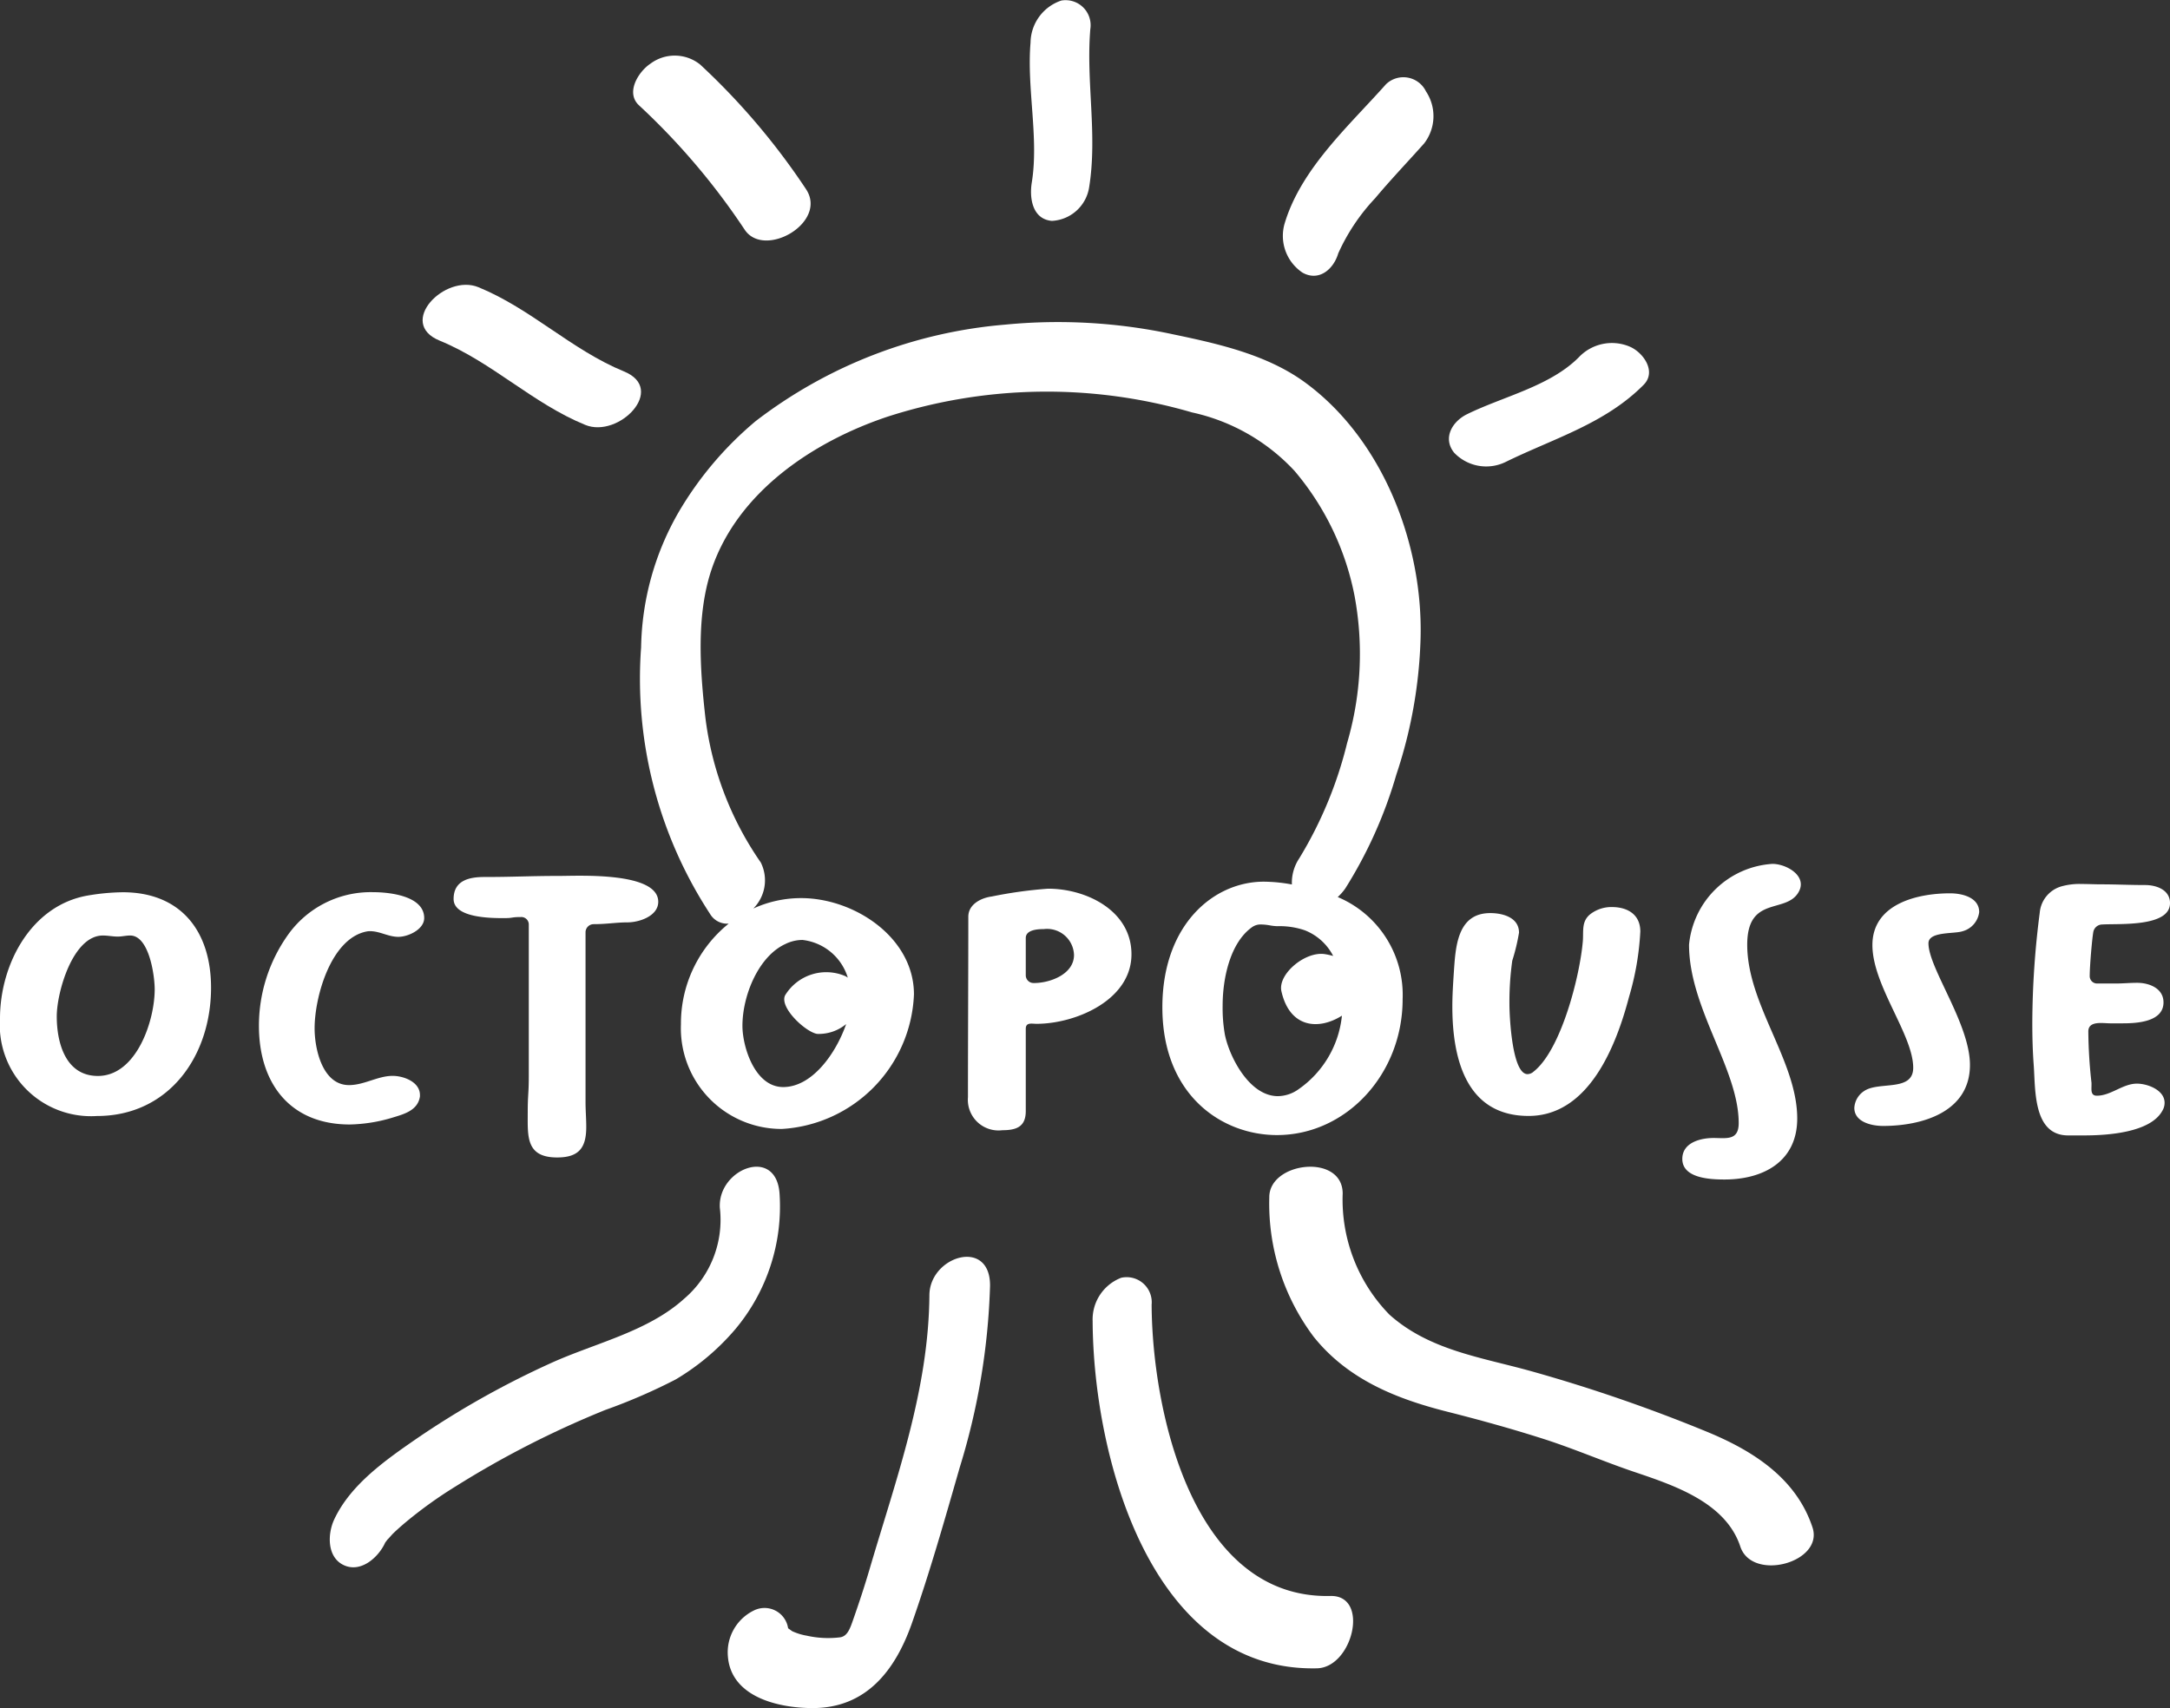
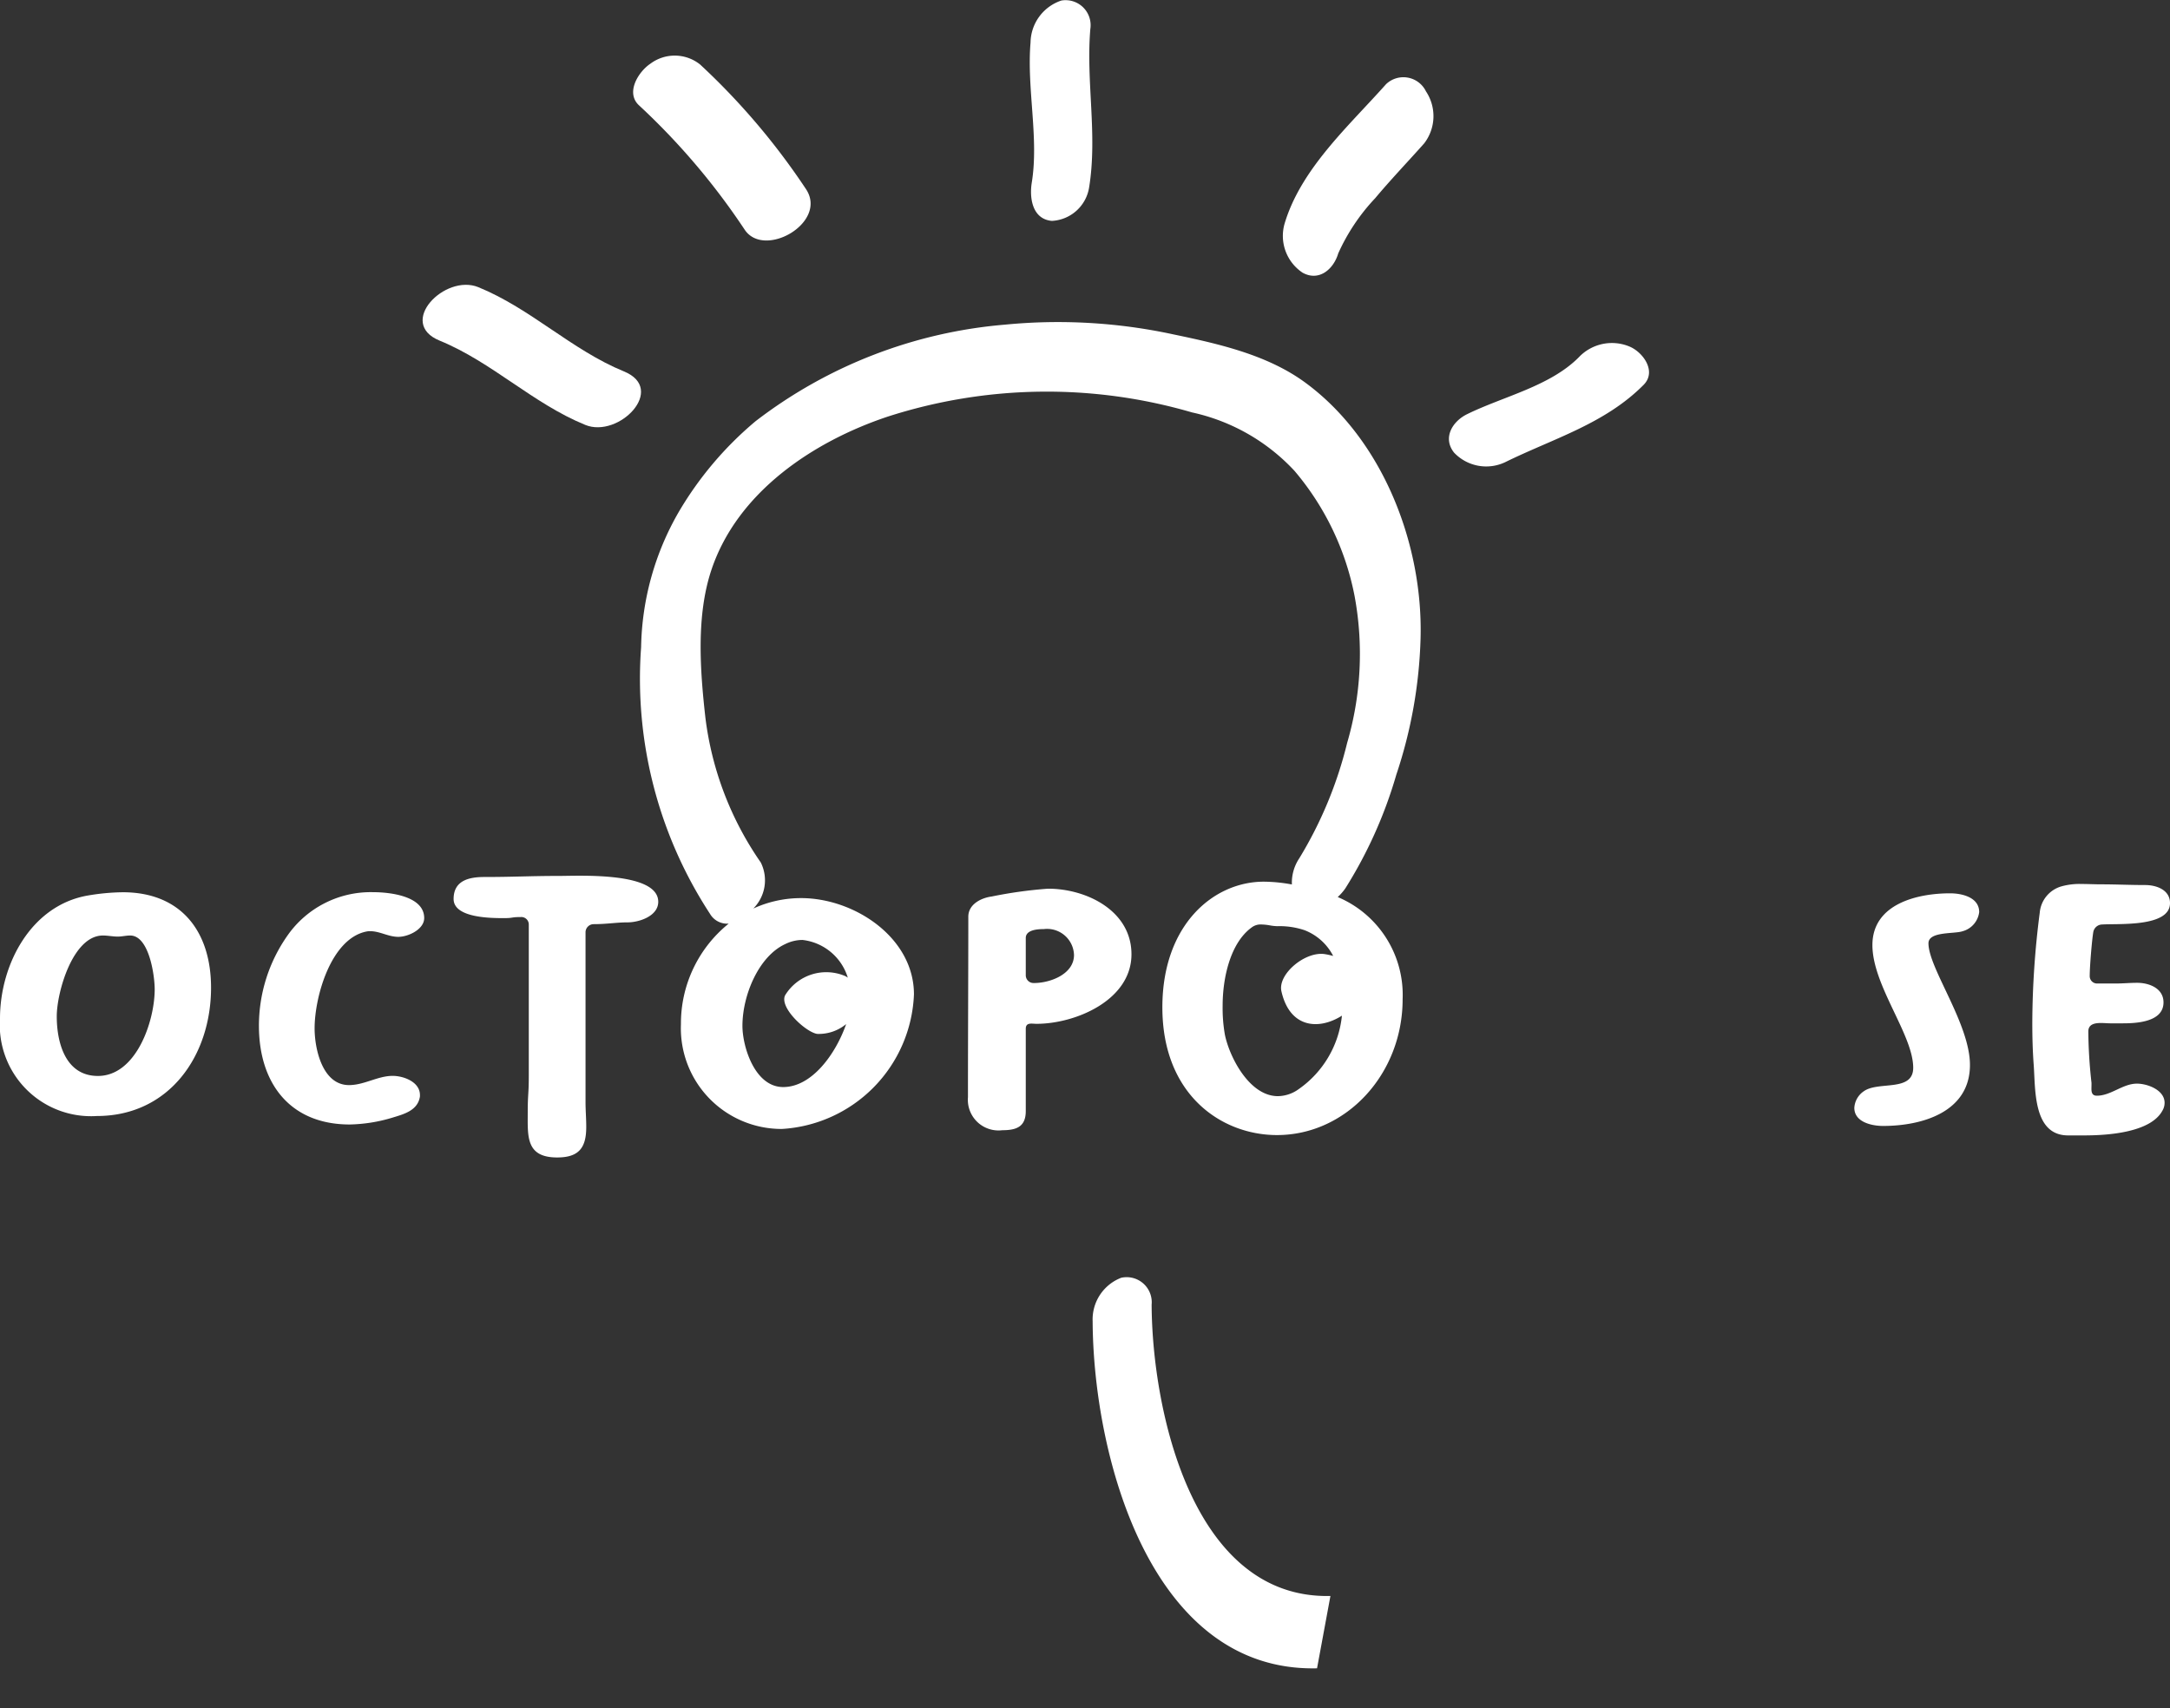
<svg xmlns="http://www.w3.org/2000/svg" width="121.913" height="95.984" viewBox="0 0 121.913 95.984">
  <rect x="0" y="0" width="121.913" height="95.984" fill="#333333" stroke="none" />
  <g id="Groupe_412" data-name="Groupe 412" transform="translate(-56.525 -59.945)">
    <path id="Tracé_73" data-name="Tracé 73" d="M63.42,298.957a12.468,12.468,0,0,0-1.933.179c-3.208.538-4.962,3.866-4.962,6.914a5.125,5.125,0,0,0,5.44,5.48c4.065,0,6.417-3.388,6.417-7.213C68.381,301.169,66.708,298.957,63.42,298.957Zm-1.395,10.322c-1.813,0-2.311-1.853-2.311-3.348,0-1.355.9-4.543,2.59-4.543.279,0,.558.06.837.06.24,0,.458-.06.7-.06,1.056,0,1.375,2.232,1.375,3.029C65.213,306.21,64.177,309.279,62.025,309.279Z" transform="translate(0 -188.878)" fill="#fff" />
    <path id="Tracé_74" data-name="Tracé 74" d="M133.348,311.631c.658-.2,1.455-.4,1.574-1.2v-.079c0-.737-.916-1.076-1.534-1.076-.837,0-1.594.518-2.451.518-1.494,0-1.933-2.032-1.933-3.188,0-1.773.917-5.041,2.909-5.44a.835.835,0,0,1,.219-.02c.538,0,1.016.318,1.574.318s1.455-.419,1.455-1.056c0-1.255-1.973-1.454-2.869-1.454a5.706,5.706,0,0,0-4.822,2.451,8.815,8.815,0,0,0-1.594,5.062c0,3.208,1.734,5.54,5.1,5.54A8.8,8.8,0,0,0,133.348,311.631Z" transform="translate(-54.804 -188.879)" fill="#fff" />
    <path id="Tracé_75" data-name="Tracé 75" d="M185.887,297.254c.737,0,1.275-.1,1.893-.1.677,0,1.734-.359,1.734-1.156,0-1.694-4.464-1.454-5.54-1.454-1.654,0-2.57.06-4.224.06-.8,0-1.733.159-1.733,1.235s2.132,1.076,2.829,1.076c.558,0,.379-.06.937-.06a.419.419,0,0,1,.458.418V305.8c0,1.016-.059,1-.059,2.012,0,1.355-.12,2.551,1.653,2.551,1.235,0,1.634-.558,1.634-1.714,0-.478-.04-.936-.04-1.395v-9.565A.46.46,0,0,1,185.887,297.254Z" transform="translate(-96.008 -185.382)" fill="#fff" />
    <path id="Tracé_76" data-name="Tracé 76" d="M324.972,301.693c0-2.451-2.531-3.686-4.683-3.686a24.672,24.672,0,0,0-3.168.439c-.6.079-1.315.438-1.315,1.136,0,3.388-.02,6.755-.02,10.143a1.722,1.722,0,0,0,1.933,1.853c.8,0,1.315-.2,1.315-1.076v-4.623c0-.378.339-.279.6-.279C321.844,305.6,324.972,304.264,324.972,301.693Zm-5.48,1.614a.435.435,0,0,1-.458-.438v-2.092c0-.458.658-.5,1.016-.5a1.513,1.513,0,0,1,1.694,1.455C321.744,302.809,320.409,303.308,319.492,303.308Z" transform="translate(-204.88 -188.128)" fill="#fff" />
-     <path id="Tracé_77" data-name="Tracé 77" d="M449.271,304.382c0-.857-.916-1.1-1.614-1.1-1.893,0-1.953,1.973-2.052,3.388-.04.618-.08,1.236-.08,1.853,0,2.87.737,6.157,4.284,6.157,3.388,0,4.922-3.945,5.639-6.675a15.715,15.715,0,0,0,.638-3.687c0-.956-.717-1.375-1.594-1.375a1.937,1.937,0,0,0-1.216.4c-.5.4-.378.937-.418,1.495-.159,1.953-1.216,6.137-2.77,7.353a.52.52,0,0,1-.339.14c-.877,0-1.016-3.288-1.016-3.925a16.7,16.7,0,0,1,.159-2.451A11.26,11.26,0,0,0,449.271,304.382Z" transform="translate(-307.406 -192.032)" fill="#fff" />
-     <path id="Tracé_78" data-name="Tracé 78" d="M509.493,309.092c2.192,0,4.085-1.016,4.085-3.427,0-3.229-2.809-6.4-2.809-9.764,0-2.77,2.152-1.734,2.869-2.929.558-.917-.657-1.614-1.454-1.614A5.025,5.025,0,0,0,507.5,295.9c0,3.567,2.79,6.994,2.79,10.023,0,1-.7.837-1.415.837-.737,0-1.753.259-1.753,1.176C507.122,309.033,508.716,309.092,509.493,309.092Z" transform="translate(-356.083 -182.873)" fill="#fff" />
    <path id="Tracé_79" data-name="Tracé 79" d="M558.576,299.243c-1.853,0-4.364.6-4.364,2.909,0,2.272,2.292,5.041,2.292,6.894,0,1.375-1.953.737-2.77,1.315a1.212,1.212,0,0,0-.538.937c0,.8.977,1.016,1.614,1.016,2.192,0,4.882-.777,4.882-3.427,0-2.311-2.331-5.44-2.331-6.835,0-.677,1.435-.518,1.913-.677a1.277,1.277,0,0,0,.937-1.076C560.211,299.462,559.234,299.243,558.576,299.243Z" transform="translate(-392.493 -189.104)" fill="#fff" />
    <path id="Tracé_80" data-name="Tracé 80" d="M604.813,299.043c.917-.06,3.806.16,3.806-1.2,0-.757-.777-1.017-1.395-1.017-.857,0-1.654-.039-2.451-.039-.379,0-.757-.02-1.116-.02a3.762,3.762,0,0,0-1.156.139,1.689,1.689,0,0,0-1.2,1.474,49.222,49.222,0,0,0-.418,6.177c0,.8.02,1.594.08,2.392.1,1.375-.04,3.945,1.932,3.945h.9c1.255,0,3.726-.14,4.4-1.395a.853.853,0,0,0,.12-.438c0-.717-.956-1.076-1.554-1.076-.8,0-1.455.678-2.252.678-.359,0-.3-.339-.3-.6v-.119a27.717,27.717,0,0,1-.179-2.89c0-.618.817-.458,1.215-.458h.737c.777,0,2.272-.08,2.272-1.176,0-.8-.817-1.1-1.474-1.1-.419,0-.817.039-1.216.039h-1.036a.414.414,0,0,1-.419-.438c0-.5.12-1.973.2-2.45A.514.514,0,0,1,604.813,299.043Z" transform="translate(-430.181 -187.152)" fill="#fff" />
    <path id="Tracé_81" data-name="Tracé 81" d="M170.685,139.377c2.933,1.2,5.227,3.529,8.177,4.733,1.882.768,4.6-2.015,2.17-3.007-2.933-1.2-5.227-3.529-8.177-4.732C170.973,135.6,168.255,138.386,170.685,139.377Z" transform="translate(-89.455 -60.29)" fill="#fff" />
    <path id="Tracé_82" data-name="Tracé 82" d="M232.372,84.622c1.11,1.647,4.7-.422,3.431-2.3a38.816,38.816,0,0,0-5.937-6.986,2.282,2.282,0,0,0-2.8-.045c-.667.446-1.414,1.631-.627,2.345A38.8,38.8,0,0,1,232.372,84.622Z" transform="translate(-134.005 -11.764)" fill="#fff" />
    <path id="Tracé_83" data-name="Tracé 83" d="M332.456,70.207c-.14.864.031,2.052,1.128,2.149a2.232,2.232,0,0,0,2.092-1.868c.483-2.975-.18-5.936.07-8.913a1.406,1.406,0,0,0-1.627-1.6,2.527,2.527,0,0,0-1.732,2.357C332.169,64.929,332.864,67.7,332.456,70.207Z" transform="translate(-217.965)" fill="#fff" />
    <path id="Tracé_84" data-name="Tracé 84" d="M401.266,91.556c.931.511,1.743-.211,2-1.087a11.2,11.2,0,0,1,2.075-3.1c.884-1.057,1.838-2.051,2.753-3.081a2.509,2.509,0,0,0,.1-2.923,1.41,1.41,0,0,0-2.245-.4c-2.086,2.348-4.779,4.743-5.7,7.842A2.484,2.484,0,0,0,401.266,91.556Z" transform="translate(-271.557 -16.287)" fill="#fff" />
    <path id="Tracé_85" data-name="Tracé 85" d="M447.785,158.5c2.7-1.329,5.6-2.151,7.772-4.343.746-.752-.025-1.824-.775-2.145a2.56,2.56,0,0,0-2.864.594c-1.62,1.634-4.265,2.208-6.279,3.2-.821.4-1.391,1.332-.73,2.16A2.487,2.487,0,0,0,447.785,158.5Z" transform="translate(-306.692 -72.588)" fill="#fff" />
    <path id="Tracé_86" data-name="Tracé 86" d="M230.231,156.843a15.7,15.7,0,0,0-2.123,7.617,24.139,24.139,0,0,0,3.871,14.979,1.113,1.113,0,0,0,1.05.549,7.2,7.2,0,0,0-2.683,5.649,5.657,5.657,0,0,0,5.673,5.888,7.891,7.891,0,0,0,7.418-7.562c0-3.188-3.342-5.409-6.342-5.409a6.441,6.441,0,0,0-2.682.585,2.246,2.246,0,0,0,.419-2.586,18.139,18.139,0,0,1-3.112-8.138c-.3-2.671-.525-5.739.345-8.324,1.469-4.365,5.719-7.189,9.871-8.582a29.119,29.119,0,0,1,17.123-.245,11.071,11.071,0,0,1,5.759,3.286,15.381,15.381,0,0,1,3.374,7.032,17.81,17.81,0,0,1-.42,8.26,22.844,22.844,0,0,1-2.688,6.477,2.467,2.467,0,0,0-.414,1.469,8.972,8.972,0,0,0-1.577-.157c-2.831,0-5.7,2.425-5.7,7.059,0,4.933,3.337,7.179,6.438,7.179,3.893,0,7.06-3.424,7.06-7.633a5.962,5.962,0,0,0-3.646-5.741,2.939,2.939,0,0,0,.431-.493,25.053,25.053,0,0,0,2.86-6.381,26.372,26.372,0,0,0,1.363-7.667c.144-5.293-2.129-11.184-6.491-14.375-2.133-1.56-4.866-2.171-7.4-2.7a30.664,30.664,0,0,0-9.451-.547,26.6,26.6,0,0,0-14.017,5.425A19.567,19.567,0,0,0,230.231,156.843Zm5.963,24.3a2.2,2.2,0,0,1,.976-.238,3.016,3.016,0,0,1,2.551,2.121.719.719,0,0,0-.168-.1,2.707,2.707,0,0,0-3.357,1.094c-.327.693,1.163,2.063,1.8,2.164a2.407,2.407,0,0,0,1.632-.552c-.577,1.66-1.913,3.539-3.537,3.539-1.6,0-2.29-2.276-2.29-3.437C233.8,184.027,234.7,181.843,236.193,181.143Zm28.853,8.148a2.033,2.033,0,0,1-1.164.391c-1.625,0-2.743-2.259-2.98-3.469a8.6,8.6,0,0,1-.124-1.618c0-1.557.431-3.531,1.642-4.4a.823.823,0,0,1,.529-.159,3.043,3.043,0,0,1,.487.051,2.639,2.639,0,0,0,.421.045,4.37,4.37,0,0,1,1.531.228,3.039,3.039,0,0,1,1.6,1.444,4.448,4.448,0,0,0-.455-.1c-1.11-.184-2.669,1.124-2.453,2.083.466,2.069,2.093,2.2,3.4,1.373A5.74,5.74,0,0,1,265.047,189.291Z" transform="translate(-135.565 -68.146)" fill="#fff" />
-     <path id="Tracé_87" data-name="Tracé 87" d="M170.122,374.022c-.17-2.734-3.492-1.413-3.356.774a5.826,5.826,0,0,1-2.011,5.11c-2.047,1.855-5.052,2.5-7.514,3.627a49.667,49.667,0,0,0-7.555,4.259c-1.72,1.19-3.675,2.559-4.587,4.514-.378.81-.412,2.122.541,2.565s1.933-.428,2.311-1.238l.01-.023c.056-.079.116-.157.178-.232-.128.16.2-.214.23-.246.2-.2.421-.392.637-.58a24.239,24.239,0,0,1,2.945-2.125,53.669,53.669,0,0,1,8.382-4.278,31.932,31.932,0,0,0,3.954-1.714,13.272,13.272,0,0,0,3.347-2.822A10.737,10.737,0,0,0,170.122,374.022Z" transform="translate(-69.799 -246.982)" fill="#fff" />
-     <path id="Tracé_88" data-name="Tracé 88" d="M421.085,387.379a89.183,89.183,0,0,0-9.815-3.387c-2.821-.793-5.766-1.174-8.019-3.193a9.246,9.246,0,0,1-2.626-6.816c-.022-2.263-4.144-1.767-4.124.23a12.469,12.469,0,0,0,2.493,7.829c1.915,2.394,4.626,3.484,7.511,4.212,1.8.455,3.595.951,5.367,1.517,1.742.556,3.416,1.285,5.145,1.869,2.231.754,5.129,1.715,5.946,4.188.662,2,4.709.9,4.055-1.078C426.1,389.98,423.661,388.44,421.085,387.379Z" transform="translate(-268.666 -246.987)" fill="#fff" />
-     <path id="Tracé_89" data-name="Tracé 89" d="M262.782,398.78c-.042,5.338-1.865,10.312-3.352,15.37-.278.945-.583,1.876-.909,2.805-.182.518-.322.984-.744,1.054a5.493,5.493,0,0,1-1.878-.089,3.25,3.25,0,0,1-.823-.253c-.007,0-.144-.105-.232-.164a1.339,1.339,0,0,0-1.924-1,2.614,2.614,0,0,0-1.459,2.583c.182,2.289,2.846,2.894,4.73,2.9,3.02.017,4.667-2.093,5.608-4.769,1.007-2.866,1.844-5.816,2.682-8.737a38.3,38.3,0,0,0,1.708-10.218C266.211,395.536,262.8,396.588,262.782,398.78Z" transform="translate(-154.042 -266.067)" fill="#fff" />
-     <path id="Tracé_90" data-name="Tracé 90" d="M362.541,419.915c-7.776.183-10.02-10.484-10.045-16.37a1.409,1.409,0,0,0-1.709-1.509,2.508,2.508,0,0,0-1.605,2.444c.031,7.443,3.183,19.718,12.607,19.5C363.8,423.93,364.762,419.863,362.541,419.915Z" transform="translate(-231.271 -270.295)" fill="#fff" />
+     <path id="Tracé_90" data-name="Tracé 90" d="M362.541,419.915c-7.776.183-10.02-10.484-10.045-16.37a1.409,1.409,0,0,0-1.709-1.509,2.508,2.508,0,0,0-1.605,2.444c.031,7.443,3.183,19.718,12.607,19.5Z" transform="translate(-231.271 -270.295)" fill="#fff" />
  </g>
</svg>